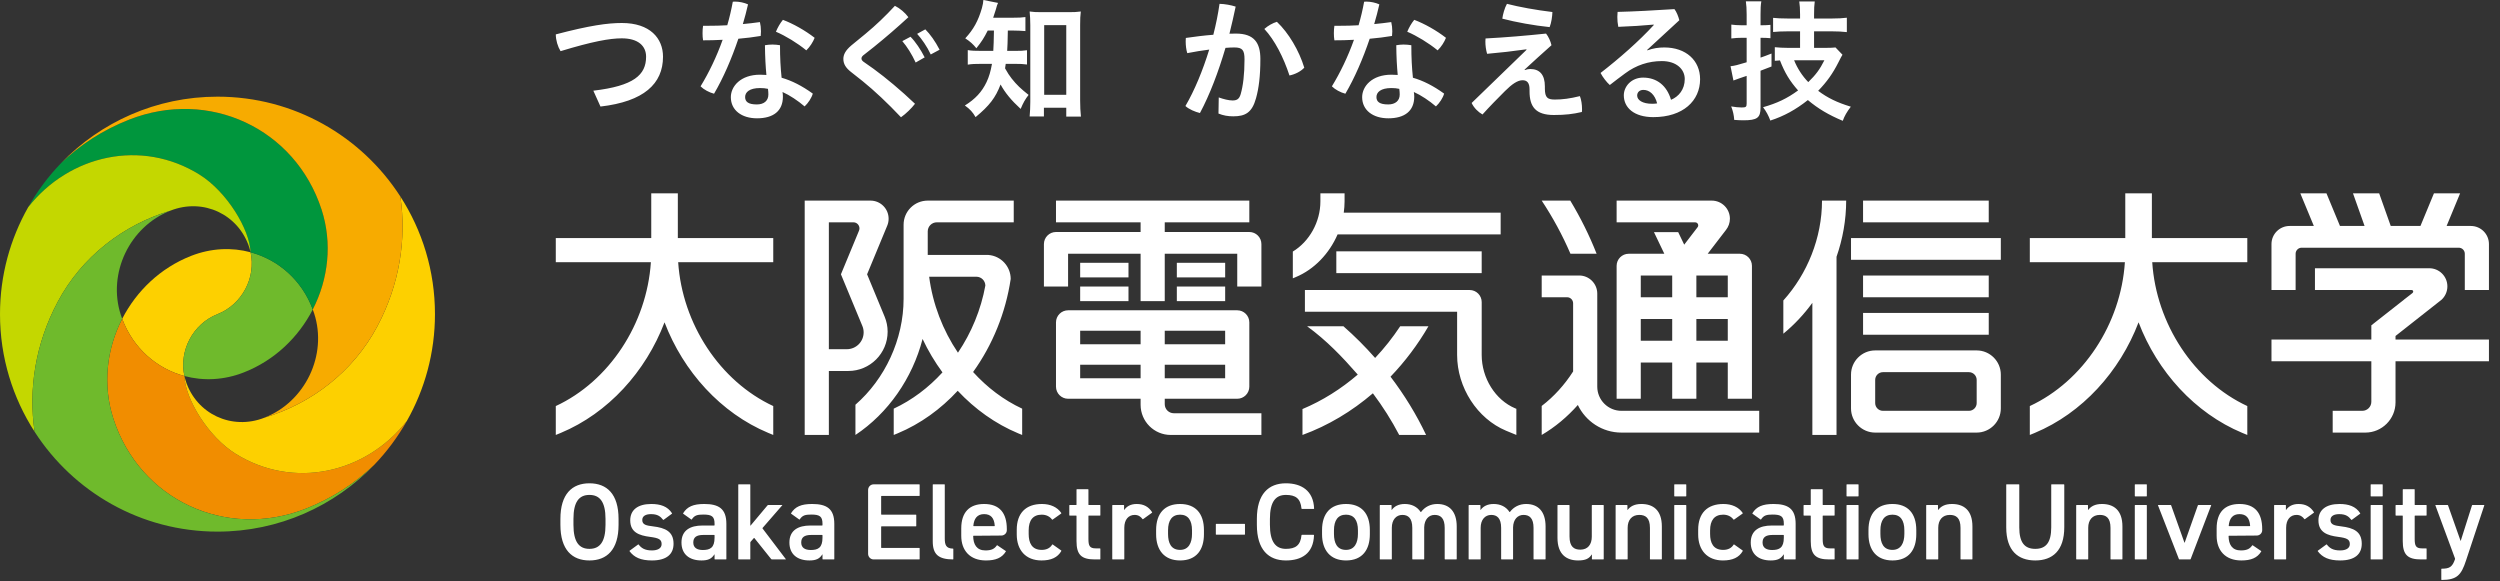
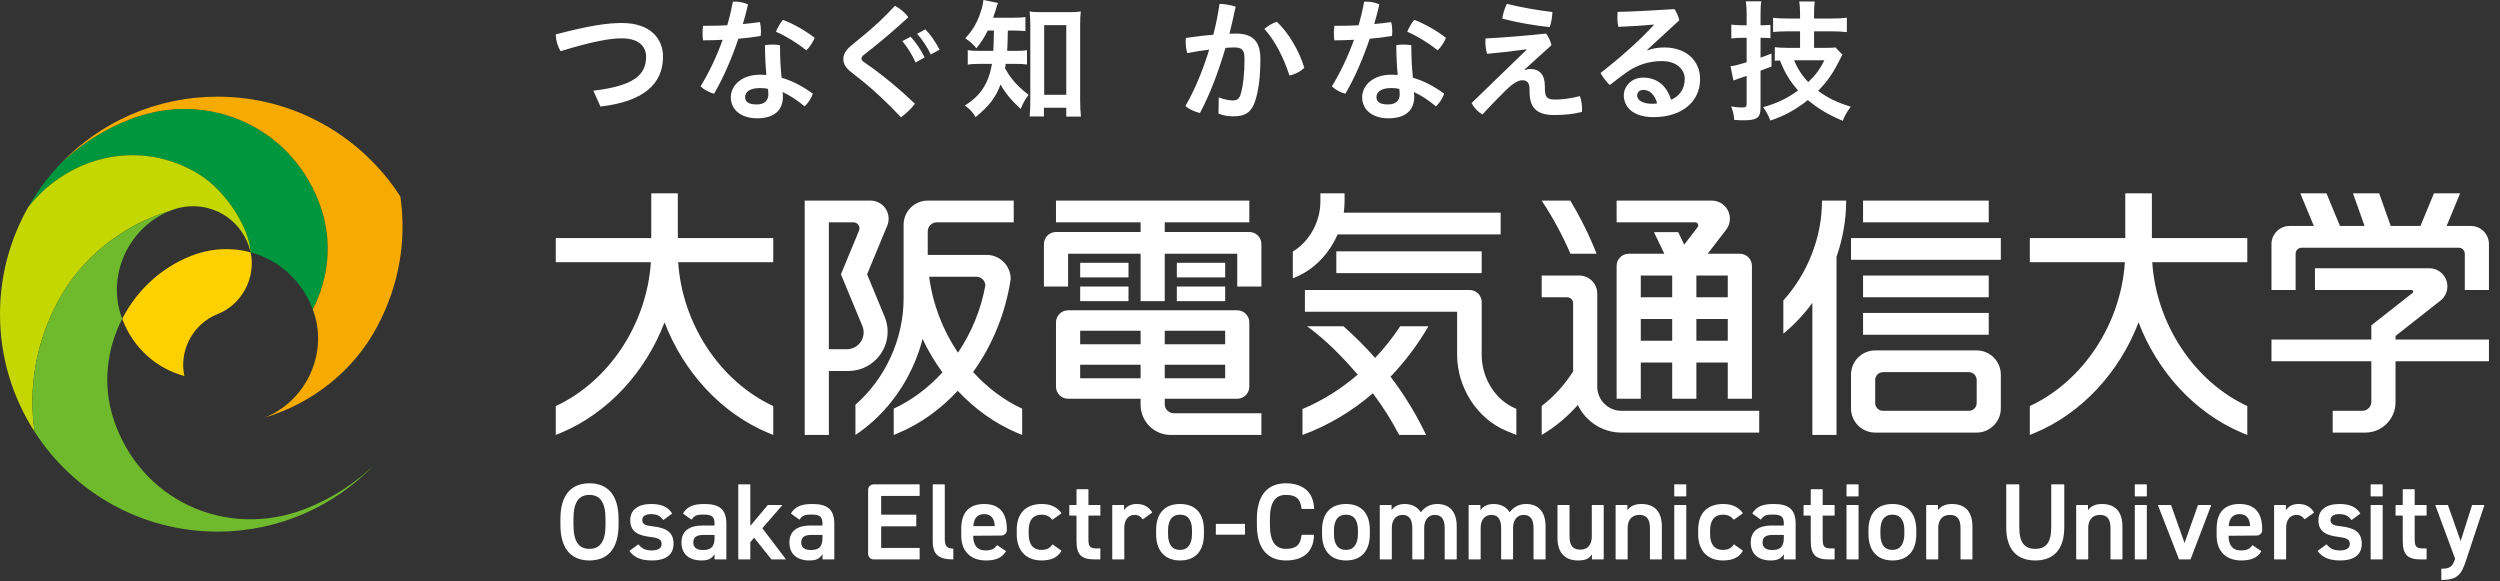
<svg xmlns="http://www.w3.org/2000/svg" width="215px" height="50px" viewBox="0 0 215 50" version="1.1">
  <rect x="0" y="0" width="215" height="50" fill="#333333" stroke="none" />
  <title>logo-white-header</title>
  <g id="Symbols" stroke="none" stroke-width="1" fill="none" fill-rule="evenodd">
    <g id="logo-white-header">
      <path d="M18.704,27.017 C20.819,26.184 22.028,23.868 21.55,21.696 C19.938,21.261 18.158,21.33 16.43,22.008 C13.795,23.043 11.739,25.023 10.509,27.416 C11.448,29.943 13.469,31.693 15.857,32.337 C15.38,30.166 16.587,27.849 18.704,27.017" id="Fill-1" fill="#FDD000" />
-       <path d="M21.55,21.696 C22.028,23.868 20.82,26.184 18.705,27.017 C16.588,27.849 15.38,30.166 15.857,32.337 C17.47,32.773 19.249,32.704 20.977,32.024 C23.612,30.99 25.668,29.009 26.898,26.616 C25.959,24.09 23.938,22.339 21.55,21.696" id="Fill-3" fill="#6FBA2C" />
      <path d="M17.167,15.023 C19.501,16.481 21.472,19.709 21.549,21.696 C23.938,22.34 25.959,24.089 26.898,26.615 C28.236,24.013 28.597,20.921 27.654,18.017 C25.389,11.047 17.982,7.588 11.109,10.288 C8.847,11.177 6.885,12.453 5.257,14.024 C4.158,15.159 3.207,16.437 2.423,17.821 C5.961,13.321 12.168,11.899 17.167,15.023" id="Fill-5" fill="#00963D" />
-       <path d="M20.24,39.01 C17.906,37.552 15.934,34.324 15.857,32.337 C13.469,31.693 11.447,29.942 10.509,27.416 C9.171,30.019 8.811,33.11 9.754,36.016 C12.018,42.985 19.426,46.445 26.299,43.746 C28.575,42.85 30.546,41.563 32.181,39.979 C33.267,38.848 34.21,37.579 34.988,36.206 C31.451,40.71 25.242,42.135 20.24,39.01" id="Fill-7" fill="#F18D00" />
-       <path d="M34.432,16.899 C34.972,20.565 34.371,24.452 32.449,28.067 C30.375,31.967 26.796,34.697 22.746,35.921 C19.93,37.027 16.896,35.608 15.97,32.754 C15.925,32.616 15.887,32.476 15.857,32.337 C15.934,34.324 17.906,37.552 20.239,39.01 C25.242,42.135 31.452,40.71 34.988,36.206 C36.525,33.491 37.407,30.357 37.407,27.016 C37.407,23.287 36.312,19.817 34.432,16.899" id="Fill-9" fill="#FDD000" />
      <path d="M32.448,28.068 C34.371,24.453 34.971,20.565 34.431,16.9 C31.103,11.736 25.305,8.313 18.704,8.313 C13.424,8.313 8.657,10.505 5.257,14.024 C6.884,12.453 8.847,11.177 11.108,10.288 C17.982,7.587 25.388,11.048 27.653,18.017 C28.597,20.921 28.235,24.013 26.898,26.615 C26.939,26.728 26.981,26.84 27.018,26.955 C28.177,30.523 26.264,34.536 22.745,35.921 C26.797,34.698 30.375,31.968 32.448,28.068" id="Fill-11" fill="#F7AB00" />
      <path d="M4.959,25.966 C7.032,22.066 10.61,19.336 14.662,18.113 C17.476,17.006 20.51,18.424 21.437,21.279 C21.482,21.416 21.52,21.556 21.55,21.695 C21.472,19.709 19.501,16.481 17.167,15.022 C12.168,11.9 5.961,13.322 2.423,17.82 C0.884,20.536 0,23.671 0,27.016 C0,30.744 1.096,34.214 2.975,37.13 C2.435,33.465 3.036,29.58 4.959,25.966" id="Fill-13" fill="#C4D700" />
      <path d="M18.704,45.719 C24,45.719 28.778,43.516 32.18,39.979 C30.547,41.564 28.575,42.849 26.299,43.745 C19.426,46.445 12.019,42.984 9.755,36.015 C8.81,33.111 9.171,30.019 10.509,27.416 C10.467,27.305 10.426,27.192 10.389,27.078 C9.229,23.508 11.142,19.496 14.662,18.113 C10.611,19.336 7.031,22.066 4.959,25.966 C3.037,29.581 2.435,33.466 2.975,37.13 C6.303,42.297 12.102,45.719 18.704,45.719" id="Fill-15" fill="#6FBA2C" />
      <path d="M185.062,16.625 L182.774,16.625 L182.774,20.472 L174.564,20.472 L174.564,22.55 L182.74,22.55 C182.396,27.856 179.151,32.789 174.564,34.921 L174.564,37.406 L174.997,37.228 C179.069,35.527 182.297,31.966 183.917,27.72 C185.536,31.966 188.765,35.527 192.835,37.228 L193.268,37.406 L193.268,34.921 C188.683,32.789 185.437,27.856 185.092,22.55 L193.268,22.55 L193.268,20.472 L185.062,20.472 L185.062,16.625 Z M58.294,16.625 L56.008,16.625 L56.008,20.472 L47.798,20.472 L47.798,22.55 L55.976,22.55 C55.627,27.856 52.384,32.789 47.798,34.921 L47.798,37.406 L48.232,37.228 C52.303,35.527 55.53,31.966 57.15,27.72 C58.772,31.966 61.997,35.527 66.068,37.228 L66.5,37.406 L66.5,34.921 C61.916,32.789 58.673,27.856 58.323,22.55 L66.5,22.55 L66.5,20.472 L58.294,20.472 L58.294,16.625 Z M127.425,30.526 L127.426,25.98 C127.426,25.406 126.961,24.941 126.389,24.941 L112.222,24.941 L112.222,26.81 L125.312,26.81 L125.312,30.526 C125.312,33.327 127.044,36.005 129.521,37.041 L130.407,37.406 L130.407,35.156 L130.321,35.123 C128.595,34.403 127.425,32.511 127.425,30.526 L127.425,30.526 Z M120.418,28.057 C119.775,29.029 119.053,29.942 118.261,30.783 C117.415,29.819 116.503,28.908 115.534,28.057 L112.408,28.057 C114.082,29.275 115.421,30.675 116.767,32.214 C115.334,33.446 113.735,34.456 112.013,35.178 L112.013,37.406 C114.221,36.6 116.266,35.37 118.068,33.824 C118.922,34.962 119.68,36.16 120.331,37.406 L122.644,37.406 C121.811,35.646 120.779,33.965 119.585,32.395 C120.832,31.096 121.932,29.635 122.847,28.057 L120.418,28.057 Z M115.032,20.16 L129.056,20.16 L129.056,18.289 L115.563,18.289 C115.605,17.97 115.633,17.648 115.633,17.325 L115.633,16.625 L113.554,16.625 L113.554,17.325 C113.554,19.088 112.605,20.774 111.183,21.633 L111.183,23.937 L111.425,23.835 C113.033,23.168 114.321,21.801 115.032,20.16 L115.032,20.16 Z M114.924,23.487 L127.425,23.487 L127.425,21.615 L114.924,21.615 L114.924,23.487 Z M206.015,28.894 L209.976,25.775 C210.282,25.49 210.475,25.081 210.475,24.628 C210.475,23.768 209.777,23.069 208.918,23.069 L199.086,23.069 L199.086,24.941 L207.395,24.941 C207.472,24.941 207.536,24.993 207.536,25.072 C207.536,25.135 207.516,25.165 207.453,25.216 L207.273,25.358 L206.739,25.771 L206.745,25.772 L203.935,27.978 L203.935,29.2 L195.347,29.2 L195.347,31.069 L203.935,31.069 L203.935,34.553 C203.935,34.982 203.587,35.331 203.155,35.331 L200.611,35.331 L200.611,37.203 L203.417,37.203 C204.852,37.203 206.015,36.037 206.015,34.602 L206.015,31.069 L214.049,31.069 L214.049,29.2 L206.015,29.2 L206.015,28.894 Z M212.492,19.433 L210.408,19.433 L211.57,16.625 L209.32,16.625 L208.159,19.433 L205.603,19.433 L204.607,16.625 L202.356,16.625 L203.353,19.433 L201.238,19.433 L200.075,16.625 L197.826,16.625 L198.99,19.433 L196.906,19.433 C196.046,19.433 195.347,20.131 195.347,20.992 L195.347,24.941 L197.423,24.941 L197.423,21.823 C197.423,21.534 197.657,21.303 197.942,21.303 L211.453,21.303 C211.738,21.303 211.973,21.534 211.973,21.823 L211.973,24.941 L214.049,24.941 L214.049,20.992 C214.049,20.131 213.353,19.433 212.492,19.433 L212.492,19.433 Z M141.107,29.303 L143.809,29.303 L143.809,27.433 L141.107,27.433 L141.107,29.303 Z M141.107,25.563 L143.809,25.563 L143.809,23.693 L141.107,23.693 L141.107,25.563 Z M146.113,23.693 L145.888,23.693 L145.888,25.563 L148.589,25.563 L148.589,23.693 L146.113,23.693 Z M145.888,29.303 L148.589,29.303 L148.589,27.433 L145.888,27.433 L145.888,29.303 Z M141.107,34.293 L139.029,34.293 L139.029,22.862 C139.029,22.289 139.495,21.823 140.069,21.823 L143.132,21.823 L142.24,19.962 L144.324,19.962 L144.842,21.041 L145.988,19.547 C146.028,19.502 146.048,19.442 146.048,19.381 C146.048,19.237 145.932,19.12 145.788,19.12 L139.029,19.12 L139.029,17.252 L147.21,17.252 C148.073,17.252 148.772,17.949 148.772,18.809 C148.772,19.173 148.644,19.51 148.433,19.777 L146.861,21.823 L149.628,21.823 C150.203,21.823 150.667,22.289 150.667,22.862 L150.667,34.293 L148.589,34.293 L148.589,31.175 L145.888,31.175 L145.888,34.293 L143.809,34.293 L143.809,31.175 L141.107,31.175 L141.107,34.293 Z M137.365,33.251 L137.365,25.252 C137.365,24.392 136.669,23.693 135.809,23.693 L132.586,23.693 L132.586,25.563 L134.77,25.563 C135.055,25.563 135.288,25.795 135.288,26.083 L135.288,31.946 C134.557,33.089 133.646,34.102 132.586,34.912 L132.586,37.406 C133.748,36.727 134.79,35.846 135.694,34.829 C136.364,36.228 137.788,37.203 139.445,37.203 L151.292,37.203 L151.292,35.331 L139.445,35.331 C138.297,35.331 137.365,34.4 137.365,33.251 L137.365,33.251 Z M137.309,21.823 C136.685,20.24 135.922,18.709 135.044,17.252 L132.586,17.252 C133.545,18.703 134.375,20.231 135.059,21.823 L137.309,21.823 Z M169.994,32.671 C169.994,32.306 169.694,32.006 169.329,32.006 L161.932,32.006 C161.566,32.006 161.266,32.306 161.266,32.671 L161.266,34.666 C161.266,35.032 161.566,35.331 161.932,35.331 L169.329,35.331 C169.694,35.331 169.994,35.032 169.994,34.666 L169.994,32.671 Z M172.071,32.214 L172.071,35.125 C172.071,36.268 171.135,37.203 169.992,37.203 L161.265,37.203 C160.123,37.203 159.187,36.268 159.187,35.125 L159.187,32.214 C159.187,31.071 160.123,30.136 161.265,30.136 L169.992,30.136 C171.135,30.136 172.071,31.071 172.071,32.214 L172.071,32.214 Z M153.367,25.841 L153.367,28.698 C154.303,27.932 155.139,27.038 155.863,26.045 L155.863,37.406 L157.941,37.406 L157.941,22.084 C158.478,20.543 158.771,18.907 158.771,17.252 L156.693,17.252 C156.693,20.453 155.429,23.555 153.367,25.841 L153.367,25.841 Z M160.224,28.786 L171.032,28.786 L171.032,26.913 L160.224,26.913 L160.224,28.786 Z M160.223,25.563 L171.031,25.563 L171.031,23.693 L160.223,23.693 L160.223,25.563 Z M159.187,22.342 L172.071,22.342 L172.071,20.472 L159.187,20.472 L159.187,22.342 Z M160.223,19.12 L171.031,19.12 L171.031,17.252 L160.223,17.252 L160.223,19.12 Z M74.273,28.584 C74.273,28.384 74.232,28.194 74.158,28.022 L72.32,23.59 L73.872,19.843 C73.9,19.781 73.914,19.71 73.914,19.642 C73.914,19.353 73.681,19.12 73.396,19.12 L71.282,19.12 L71.282,30.031 L72.828,30.031 C73.626,30.031 74.273,29.384 74.273,28.584 L74.273,28.584 Z M72.958,31.904 L71.282,31.904 L71.282,37.406 L69.204,37.406 L69.204,17.252 L74.863,17.252 C75.724,17.252 76.421,17.949 76.421,18.809 C76.421,19.024 76.379,19.226 76.301,19.41 L74.57,23.59 L76.083,27.245 C76.246,27.643 76.336,28.072 76.336,28.525 C76.336,30.389 74.824,31.904 72.958,31.904 L72.958,31.904 Z M84.741,24.555 C84.73,24.141 84.4,23.808 83.985,23.799 L79.907,23.799 C80.213,26.153 81.082,28.404 82.384,30.331 C83.542,28.613 84.362,26.636 84.741,24.555 L84.741,24.555 Z M87.906,35.144 L87.906,37.406 L87.571,37.269 C85.601,36.448 83.839,35.181 82.363,33.607 C80.907,35.181 79.165,36.449 77.196,37.269 L76.86,37.406 L76.86,35.144 C78.44,34.408 79.858,33.333 81.052,32.025 C80.395,31.128 79.817,30.164 79.342,29.15 C78.471,32.528 76.376,35.542 73.568,37.406 L73.568,34.805 C76.099,32.599 77.709,29.205 77.709,25.687 L77.709,19.328 C77.709,18.181 78.638,17.252 79.785,17.252 L87.181,17.252 L87.181,19.12 L80.564,19.12 C80.134,19.12 79.785,19.47 79.785,19.901 L79.785,21.927 L85.011,21.927 C86.077,22.012 86.918,22.902 86.92,23.991 C86.488,26.894 85.358,29.67 83.686,31.993 C84.884,33.314 86.312,34.403 87.906,35.144 L87.906,35.144 Z M101.208,25.566 L101.208,25.899 L105.364,25.899 L105.364,24.642 L101.208,24.642 L101.208,25.566 Z M105.364,22.601 L101.208,22.601 L101.208,23.642 L101.208,23.858 L105.364,23.858 L105.364,22.601 Z M92.894,25.899 L97.05,25.899 L97.05,25.566 L97.05,24.642 L92.894,24.642 L92.894,25.899 Z M97.05,23.642 L97.05,22.601 L92.894,22.601 L92.894,23.858 L97.05,23.858 L97.05,23.642 Z M92.894,29.608 L98.092,29.608 L98.092,28.446 L92.894,28.446 L92.894,29.608 Z M92.894,32.533 L98.092,32.533 L98.092,31.369 L92.894,31.369 L92.894,32.533 Z M100.168,32.531 L105.363,32.531 L105.363,31.368 L100.168,31.368 L100.168,32.531 Z M100.168,29.608 L105.363,29.608 L105.363,28.446 L100.168,28.446 L100.168,29.608 Z M100.948,35.539 L108.481,35.539 L108.481,37.406 L100.687,37.406 C99.253,37.406 98.092,36.246 98.092,34.811 L98.092,34.293 L91.855,34.293 C91.282,34.293 90.815,33.825 90.815,33.251 L90.815,27.726 C90.815,27.152 91.282,26.685 91.855,26.685 L106.403,26.685 C106.976,26.685 107.442,27.152 107.442,27.726 L107.442,33.251 C107.442,33.825 106.976,34.293 106.403,34.293 L100.168,34.293 L100.168,34.759 C100.168,35.189 100.516,35.539 100.948,35.539 L100.948,35.539 Z M108.481,20.992 L108.481,24.642 L106.403,24.642 L106.403,21.823 L100.168,21.823 L100.168,25.899 L98.092,25.899 L98.092,21.823 L91.855,21.823 L91.855,24.642 L89.777,24.642 L89.777,20.992 C89.777,20.418 90.242,19.952 90.815,19.952 L98.092,19.952 L98.092,19.12 L90.815,19.12 L90.815,17.252 L107.442,17.252 L107.442,19.12 L100.168,19.12 L100.168,19.952 L107.442,19.952 C108.016,19.952 108.481,20.418 108.481,20.992 L108.481,20.992 Z" id="Fill-17" fill="#FFFFFF" />
      <path d="M154.294,5.184 C154.566,5.866 154.999,6.537 155.511,7.061 C156.146,6.446 156.5,5.98 156.897,5.184 L154.294,5.184 Z M154.806,2.695 L153.759,2.695 C153.248,2.695 152.804,2.717 152.486,2.752 L152.486,1.535 C152.793,1.569 153.18,1.592 153.748,1.592 L154.806,1.592 L154.806,1.25 C154.806,0.716 154.783,0.478 154.737,0.126 L156.068,0.126 C156.022,0.478 156.01,0.728 156.01,1.25 L156.01,1.592 L157.556,1.592 C158.057,1.592 158.466,1.569 158.829,1.524 L158.829,2.762 C158.489,2.717 157.976,2.695 157.556,2.695 L156.01,2.695 L156.01,4.116 L157.056,4.116 C157.409,4.116 157.658,4.104 157.853,4.081 L158.454,4.707 C158.363,4.854 158.318,4.934 158.102,5.366 C157.612,6.332 157.113,7.037 156.362,7.81 C157.159,8.413 158,8.822 159.171,9.175 C158.818,9.64 158.625,9.982 158.478,10.391 C157.26,9.88 156.374,9.357 155.476,8.606 C154.43,9.436 153.406,9.994 152.248,10.368 C152.099,9.959 151.894,9.573 151.623,9.22 C152.826,8.879 153.691,8.47 154.635,7.777 C153.919,6.969 153.486,6.253 153.077,5.196 C152.895,5.208 152.838,5.208 152.634,5.23 L152.634,4.059 C152.952,4.093 153.351,4.116 153.748,4.116 L154.806,4.116 L154.806,2.695 Z M149.746,3.252 C149.474,3.252 149.27,3.263 148.894,3.308 L148.894,2.115 C149.154,2.149 149.406,2.172 149.746,2.172 L150.212,2.172 L150.212,1.25 C150.212,0.751 150.19,0.466 150.144,0.114 L151.474,0.114 C151.417,0.466 151.406,0.751 151.406,1.239 L151.406,2.172 L151.576,2.172 C151.827,2.172 152.019,2.16 152.258,2.138 L152.258,3.285 C152.009,3.263 151.816,3.252 151.566,3.252 L151.406,3.252 L151.406,4.956 C151.747,4.843 151.872,4.787 152.35,4.604 L152.35,5.719 C151.77,5.946 151.77,5.946 151.406,6.082 L151.406,9.255 C151.406,10.13 151.121,10.346 149.928,10.346 C149.667,10.346 149.496,10.334 149.144,10.311 C149.109,9.868 149.042,9.573 148.882,9.152 C149.201,9.208 149.529,9.243 149.781,9.243 C150.144,9.243 150.212,9.198 150.212,8.901 L150.212,6.526 C150.076,6.572 149.973,6.605 149.905,6.628 C149.7,6.696 149.7,6.696 149.542,6.753 C149.383,6.81 149.189,6.878 149.075,6.924 L148.826,5.695 C149.213,5.65 149.417,5.593 150.212,5.355 L150.212,3.252 L149.746,3.252 Z M141.331,7.731 C141.002,7.731 140.796,7.935 140.796,8.219 C140.796,8.606 141.252,8.925 142.081,8.925 C142.252,8.925 142.411,8.913 142.514,8.891 C142.32,8.128 141.854,7.731 141.331,7.731 L141.331,7.731 Z M141.673,4.331 C142.172,4.15 142.638,4.081 143.128,4.081 C144.991,4.081 146.208,5.196 146.208,6.81 C146.208,8.663 144.753,10.073 142.184,10.073 C140.535,10.073 139.648,9.265 139.648,8.197 C139.648,7.435 140.296,6.674 141.308,6.674 C142.502,6.674 143.355,7.378 143.707,8.583 C144.366,8.311 144.889,7.696 144.889,6.798 C144.889,5.946 144.162,5.253 142.923,5.253 C141.775,5.253 140.706,5.605 139.762,6.31 C139.364,6.605 138.886,6.959 138.443,7.311 C138.171,7.071 137.842,6.65 137.647,6.275 C139.262,5.025 140.957,3.536 142.229,2.149 L142.217,2.115 C141.229,2.206 140.331,2.263 139.172,2.308 C139.113,2.013 139.091,1.728 139.091,1.455 C139.091,1.307 139.104,1.16 139.113,1.024 C140.558,0.989 142.217,0.898 144.002,0.784 C144.185,1.024 144.332,1.388 144.423,1.74 L141.649,4.297 L141.673,4.331 Z M133.507,1.034 C133.496,1.41 133.417,1.968 133.269,2.331 C131.927,2.194 130.358,1.911 129.199,1.604 C129.244,1.25 129.391,0.694 129.597,0.33 C130.655,0.603 132.098,0.865 133.507,1.034 L133.507,1.034 Z M131.268,4.241 C130.052,4.411 129.074,4.525 127.891,4.628 C127.789,4.275 127.743,3.922 127.743,3.581 C127.743,3.491 127.743,3.399 127.755,3.308 C129.46,3.218 131.235,3.069 132.961,2.888 C133.167,3.149 133.348,3.536 133.428,3.889 C132.621,4.616 131.87,5.276 131.109,5.992 L131.142,6.025 C131.29,5.968 131.449,5.934 131.597,5.934 C132.438,5.934 132.859,6.458 132.859,7.425 L132.859,7.606 C132.859,8.413 133.098,8.561 133.723,8.561 C134.36,8.561 135.007,8.481 135.872,8.266 C135.996,8.595 136.055,8.994 136.055,9.379 C136.055,9.459 136.055,9.55 136.042,9.63 C135.281,9.811 134.61,9.89 133.633,9.89 C132.053,9.89 131.541,9.163 131.541,7.856 L131.541,7.686 C131.541,7.106 131.313,6.9 130.938,6.9 C130.518,6.9 130.028,7.231 129.427,7.833 C128.789,8.47 128.084,9.186 127.494,9.845 C127.13,9.64 126.755,9.277 126.561,8.856 L131.28,4.286 L131.268,4.241 Z M124.353,3.252 C124.217,3.604 123.956,4.024 123.637,4.331 C122.876,3.706 121.852,3.081 121.023,2.729 C121.182,2.353 121.375,2.013 121.625,1.706 C122.5,2.035 123.535,2.615 124.353,3.252 L124.353,3.252 Z M119.659,7.572 C118.737,7.572 118.374,7.935 118.374,8.345 C118.374,8.744 118.635,8.982 119.386,8.982 C119.999,8.982 120.375,8.663 120.375,8.128 C120.375,7.993 120.363,7.822 120.339,7.641 C120.135,7.594 119.909,7.572 119.659,7.572 L119.659,7.572 Z M124.194,8.05 C124.092,8.424 123.797,8.868 123.49,9.152 C122.922,8.663 122.205,8.185 121.591,7.912 C121.613,8.06 121.625,8.185 121.625,8.311 C121.625,9.55 120.795,10.175 119.397,10.175 C118.078,10.175 117.145,9.481 117.145,8.356 C117.145,7.425 117.986,6.424 119.659,6.424 C119.84,6.424 120.022,6.435 120.204,6.446 C120.135,5.719 120.089,4.923 120.08,3.889 C120.283,3.855 120.5,3.831 120.715,3.831 C120.943,3.831 121.159,3.855 121.375,3.889 C121.375,4.968 121.42,5.809 121.511,6.685 C122.387,6.935 123.262,7.378 124.194,8.05 L124.194,8.05 Z M117.315,0.148 C117.373,0.138 117.441,0.138 117.498,0.138 C117.884,0.138 118.294,0.228 118.624,0.376 C118.499,0.932 118.35,1.5 118.181,2.07 C118.68,2.023 119.169,1.968 119.647,1.899 C119.704,2.127 119.738,2.41 119.738,2.695 C119.738,2.831 119.726,2.967 119.714,3.092 C119.112,3.195 118.452,3.275 117.794,3.332 C117.214,5.048 116.498,6.708 115.702,8.06 C115.281,7.948 114.827,7.708 114.542,7.425 C115.258,6.253 115.918,4.889 116.441,3.423 C115.861,3.456 115.293,3.468 114.758,3.468 C114.725,3.275 114.713,3.069 114.713,2.855 C114.713,2.638 114.725,2.422 114.758,2.217 L115.236,2.217 C115.747,2.217 116.294,2.206 116.838,2.172 C117.032,1.512 117.192,0.829 117.315,0.148 L117.315,0.148 Z M109.813,1.876 C110.825,2.831 111.723,4.354 112.168,5.821 C111.871,6.139 111.394,6.389 110.894,6.492 C110.383,4.934 109.632,3.456 108.734,2.49 C109.052,2.206 109.462,1.978 109.813,1.876 L109.813,1.876 Z M104.812,8.379 C105.221,8.526 105.675,8.64 105.994,8.64 C106.38,8.64 106.574,8.516 106.699,8.095 C106.903,7.39 107.028,6.401 107.028,5.105 C107.028,4.309 106.847,4.081 106.153,4.081 C105.937,4.081 105.687,4.093 105.392,4.116 C104.789,6.162 104.05,8.128 103.196,9.721 C102.777,9.618 102.253,9.402 101.946,9.118 C102.731,7.777 103.436,6.071 103.993,4.264 C103.379,4.343 102.731,4.445 102.105,4.57 C102.015,4.275 101.969,3.922 101.969,3.558 C101.969,3.468 101.969,3.365 101.981,3.263 C102.766,3.149 103.584,3.047 104.346,2.99 C104.573,2.104 104.755,1.205 104.879,0.33 C105.335,0.342 105.846,0.433 106.267,0.568 C106.108,1.341 105.925,2.115 105.732,2.899 C105.937,2.888 106.119,2.888 106.29,2.888 C107.869,2.888 108.392,3.695 108.392,5.07 C108.392,6.56 108.256,7.594 108.018,8.447 C107.676,9.686 107.097,10.004 106.062,10.004 C105.608,10.004 105.21,9.937 104.789,9.766 L104.812,8.379 Z M89.8,8.152 L91.699,8.152 L91.699,2.161 L89.8,2.161 L89.8,8.152 Z M89.777,10.016 L88.549,10.016 C88.583,9.652 88.606,9.186 88.606,8.744 L88.606,2.16 C88.606,1.728 88.583,1.364 88.549,0.989 C88.868,1.034 89.095,1.046 89.56,1.046 L91.915,1.046 C92.357,1.046 92.63,1.034 92.949,0.989 C92.904,1.341 92.892,1.66 92.892,2.16 L92.892,8.628 C92.892,9.141 92.915,9.618 92.96,10.028 L91.699,10.028 L91.699,9.265 L89.777,9.265 L89.777,10.016 Z M84.945,2.626 C84.628,3.263 84.411,3.593 83.968,4.15 C83.684,3.798 83.433,3.57 83.012,3.297 C83.718,2.536 84.127,1.796 84.445,0.694 C84.524,0.399 84.559,0.205 84.57,-8.42736733e-15 L85.831,0.25 C85.764,0.387 85.729,0.489 85.639,0.829 C85.571,1.058 85.514,1.239 85.412,1.524 L87.093,1.524 C87.616,1.524 87.879,1.512 88.186,1.467 L88.186,2.672 C87.867,2.65 87.503,2.626 87.093,2.626 L86.674,2.626 C86.651,3.808 86.651,3.808 86.617,4.377 L87.276,4.377 C87.765,4.377 88.015,4.366 88.322,4.32 L88.322,5.548 C88.027,5.503 87.73,5.491 87.242,5.491 L86.492,5.491 C86.468,5.65 86.458,5.695 86.435,5.877 C86.696,6.332 86.776,6.458 87.003,6.753 C87.446,7.311 87.787,7.629 88.459,8.162 C88.174,8.526 87.992,8.844 87.777,9.367 C86.969,8.628 86.423,7.958 86.049,7.265 C85.617,8.401 85.094,9.084 83.899,10.073 C83.649,9.64 83.433,9.402 82.979,9.072 C83.865,8.526 84.445,7.901 84.843,7.061 C85.059,6.605 85.196,6.139 85.31,5.491 L84.457,5.491 C83.854,5.491 83.558,5.503 83.228,5.559 L83.228,4.309 C83.558,4.366 83.832,4.377 84.479,4.377 L85.423,4.377 C85.446,4.024 85.469,3.445 85.479,2.626 L84.945,2.626 Z M79.577,2.524 C79.987,2.933 80.43,3.547 80.805,4.275 L80.044,4.684 C79.736,4.014 79.258,3.332 78.873,2.911 L79.577,2.524 Z M78.304,3.161 C78.725,3.581 79.191,4.275 79.521,4.934 L78.747,5.378 C78.417,4.661 78.008,4.014 77.599,3.536 L78.304,3.161 Z M74.416,2.922 C75.337,2.16 76.144,1.388 76.962,0.501 C77.394,0.716 77.826,1.08 78.122,1.478 C77.144,2.377 76.201,3.195 75.143,4.048 L74.234,4.764 C74.131,4.854 74.086,4.946 74.086,5.025 C74.086,5.127 74.143,5.219 74.245,5.298 L75.132,5.923 C76.189,6.696 77.463,7.754 78.69,8.925 C78.395,9.312 77.917,9.778 77.485,10.084 C76.337,8.868 75.212,7.81 74.188,6.981 L73.166,6.173 C72.755,5.844 72.529,5.514 72.529,5.07 C72.529,4.707 72.698,4.343 73.223,3.9 L74.416,2.922 Z M70.059,3.252 C69.923,3.604 69.662,4.024 69.343,4.331 C68.582,3.706 67.558,3.081 66.729,2.729 C66.887,2.353 67.08,2.013 67.33,1.706 C68.207,2.035 69.241,2.615 70.059,3.252 L70.059,3.252 Z M65.365,7.572 C64.443,7.572 64.081,7.935 64.081,8.345 C64.081,8.744 64.341,8.982 65.091,8.982 C65.705,8.982 66.08,8.663 66.08,8.128 C66.08,7.993 66.07,7.822 66.046,7.641 C65.842,7.594 65.614,7.572 65.365,7.572 L65.365,7.572 Z M69.9,8.05 C69.797,8.424 69.502,8.868 69.196,9.152 C68.627,8.663 67.911,8.185 67.297,7.912 C67.32,8.06 67.33,8.185 67.33,8.311 C67.33,9.55 66.501,10.175 65.103,10.175 C63.784,10.175 62.852,9.481 62.852,8.356 C62.852,7.425 63.693,6.424 65.365,6.424 C65.545,6.424 65.728,6.435 65.911,6.446 C65.842,5.719 65.796,4.923 65.785,3.889 C65.989,3.855 66.206,3.831 66.422,3.831 C66.65,3.831 66.865,3.855 67.08,3.889 C67.08,4.968 67.126,5.809 67.218,6.685 C68.093,6.935 68.968,7.378 69.9,8.05 L69.9,8.05 Z M63.021,0.148 C63.08,0.138 63.147,0.138 63.204,0.138 C63.591,0.138 64,0.228 64.33,0.376 C64.205,0.932 64.057,1.5 63.886,2.07 C64.387,2.023 64.875,1.968 65.352,1.899 C65.41,2.127 65.443,2.41 65.443,2.695 C65.443,2.831 65.433,2.967 65.421,3.092 C64.818,3.195 64.159,3.275 63.499,3.332 C62.921,5.048 62.203,6.708 61.408,8.06 C60.987,7.948 60.532,7.708 60.248,7.425 C60.965,6.253 61.624,4.889 62.147,3.423 C61.567,3.456 60.999,3.468 60.464,3.468 C60.43,3.275 60.419,3.069 60.419,2.855 C60.419,2.638 60.43,2.422 60.464,2.217 L60.942,2.217 C61.453,2.217 61.999,2.206 62.545,2.172 C62.738,1.512 62.897,0.829 63.021,0.148 L63.021,0.148 Z M51.027,7.799 C54.507,7.39 55.564,6.446 55.564,4.877 C55.564,3.957 54.892,3.297 53.471,3.297 C52.425,3.297 50.937,3.57 48.208,4.4 C47.969,4.014 47.799,3.456 47.799,2.957 C50.743,2.184 52.256,1.978 53.483,1.978 C55.905,1.978 57.019,3.297 57.019,4.877 C57.019,7.208 55.37,8.732 51.641,9.163 L51.027,7.799 Z" id="Fill-19" fill="#FFFFFF" />
      <path d="M66.329,48.086 C66.341,48.099 66.365,48.111 66.383,48.111 L67.563,48.111 C67.579,48.111 67.587,48.101 67.579,48.088 L67.59,48.098 L65.582,45.452 C65.57,45.438 65.571,45.414 65.584,45.399 L67.278,43.45 C67.283,43.441 67.278,43.432 67.263,43.432 L66.064,43.432 C66.047,43.432 66.028,43.441 66.014,43.452 L64.548,45.202 C64.536,45.216 64.527,45.213 64.527,45.194 L64.527,41.684 C64.524,41.667 64.51,41.653 64.492,41.653 L63.525,41.653 C63.507,41.653 63.491,41.669 63.491,41.688 L63.491,48.077 C63.491,48.096 63.507,48.111 63.525,48.111 L64.492,48.111 C64.51,48.111 64.524,48.097 64.527,48.079 L64.527,46.655 C64.527,46.637 64.536,46.61 64.548,46.597 L64.833,46.272 C64.846,46.257 64.865,46.257 64.876,46.273 L66.328,48.088 L66.329,48.086 Z M61.452,46.039 C61.452,46.02 61.436,46.005 61.418,46.005 L60.484,46.005 C59.874,46.005 59.623,46.222 59.623,46.657 C59.623,47.113 59.952,47.3 60.445,47.3 C61.074,47.3 61.452,47.102 61.452,46.242 L61.452,46.039 Z M61.452,48.077 L61.452,47.69 C61.452,47.671 61.444,47.669 61.433,47.685 L61.432,47.684 C61.203,48.048 60.904,48.199 60.329,48.199 C59.265,48.199 58.607,47.646 58.607,46.657 C58.607,45.599 59.372,45.195 60.406,45.195 L61.418,45.195 C61.436,45.195 61.452,45.178 61.452,45.16 L61.452,45.043 C61.452,44.42 61.22,44.252 60.494,44.252 C59.985,44.252 59.724,44.31 59.496,44.669 L59.496,44.668 C59.486,44.684 59.466,44.688 59.45,44.676 L58.76,44.183 C58.746,44.172 58.741,44.152 58.75,44.137 C59.099,43.573 59.62,43.343 60.562,43.343 C61.8,43.343 62.468,43.738 62.468,45.052 L62.468,48.077 C62.468,48.096 62.452,48.111 62.433,48.111 L61.485,48.111 C61.467,48.111 61.452,48.096 61.452,48.077 L61.452,48.077 Z M70.734,46.039 C70.734,46.02 70.719,46.005 70.7,46.005 L69.766,46.005 C69.157,46.005 68.905,46.222 68.905,46.657 C68.905,47.113 69.234,47.3 69.729,47.3 C70.357,47.3 70.734,47.102 70.734,46.242 L70.734,46.039 Z M70.734,48.077 L70.734,47.69 C70.734,47.671 70.726,47.669 70.716,47.685 L70.715,47.684 C70.485,48.048 70.188,48.199 69.612,48.199 C68.548,48.199 67.889,47.646 67.889,46.657 C67.889,45.599 68.654,45.195 69.689,45.195 L70.7,45.195 C70.719,45.195 70.734,45.178 70.734,45.16 L70.734,45.043 C70.734,44.42 70.502,44.252 69.776,44.252 C69.268,44.252 69.006,44.31 68.778,44.669 L68.778,44.668 C68.769,44.684 68.748,44.688 68.732,44.676 L68.043,44.183 C68.029,44.172 68.024,44.152 68.032,44.137 C68.381,43.573 68.902,43.343 69.844,43.343 C71.083,43.343 71.75,43.738 71.75,45.052 L71.75,48.077 C71.75,48.096 71.735,48.111 71.716,48.111 L70.769,48.111 C70.75,48.111 70.734,48.096 70.734,48.077 L70.734,48.077 Z M56.154,45.267 C55.593,45.198 55.235,45.135 55.235,44.72 C55.235,44.365 55.554,44.215 55.989,44.215 C56.554,44.215 56.798,44.413 57.025,44.701 C57.037,44.716 57.057,44.718 57.072,44.706 L57.781,44.183 C57.796,44.174 57.799,44.155 57.793,44.139 C57.414,43.545 56.791,43.343 56.01,43.343 C54.828,43.343 54.2,43.87 54.2,44.75 C54.2,45.788 54.974,46.051 55.893,46.17 C56.648,46.268 56.899,46.387 56.899,46.792 C56.899,47.139 56.589,47.337 56.058,47.337 C55.437,47.337 55.146,47.121 54.925,46.832 C54.915,46.817 54.893,46.815 54.878,46.826 L54.514,47.092 L54.15,47.359 C54.136,47.37 54.133,47.39 54.141,47.404 C54.538,47.931 55.096,48.199 56.068,48.199 C57.315,48.199 57.925,47.672 57.925,46.763 C57.925,45.714 57.228,45.395 56.154,45.267 L56.154,45.267 Z M52.074,44.628 C52.074,43.156 51.581,42.563 50.691,42.563 C49.801,42.563 49.317,43.156 49.317,44.628 L49.317,45.135 C49.317,46.607 49.801,47.202 50.691,47.202 C51.581,47.202 52.074,46.607 52.074,45.135 L52.074,44.628 Z M53.196,44.628 L53.196,45.135 C53.196,47.28 52.19,48.199 50.691,48.199 C49.2,48.199 48.195,47.28 48.195,45.135 L48.195,44.628 C48.195,42.483 49.2,41.564 50.691,41.564 C52.19,41.564 53.196,42.483 53.196,44.628 L53.196,44.628 Z M190.148,43.432 L189.051,43.432 C189.039,43.435 189.028,43.442 189.02,43.451 L187.882,46.669 C187.877,46.677 187.868,46.677 187.862,46.669 L186.715,43.45 C186.707,43.441 186.696,43.435 186.686,43.432 L185.598,43.432 C185.589,43.435 185.584,43.441 185.583,43.449 L187.388,48.084 C187.395,48.097 187.41,48.107 187.426,48.111 L188.357,48.111 C188.372,48.107 188.387,48.097 188.395,48.084 L190.164,43.45 C190.162,43.442 190.156,43.435 190.148,43.432 L190.148,43.432 Z M213.635,43.432 L212.625,43.432 C212.613,43.435 212.602,43.443 212.594,43.452 L211.626,46.505 C211.621,46.518 211.612,46.518 211.606,46.505 L210.528,43.452 C210.519,43.442 210.509,43.435 210.496,43.432 L209.457,43.432 C209.448,43.435 209.442,43.442 209.44,43.451 L211.131,48.028 C211.136,48.046 211.136,48.074 211.131,48.091 C210.895,48.792 210.626,48.905 209.981,48.908 C209.967,48.912 209.956,48.923 209.952,48.938 L209.952,49.848 C209.956,49.863 209.967,49.874 209.981,49.877 C211.31,49.87 211.669,49.453 212.08,48.197 L213.653,43.451 C213.651,43.442 213.645,43.435 213.635,43.432 L213.635,43.432 Z M208.688,48.082 L208.688,47.191 C208.685,47.177 208.674,47.165 208.66,47.161 L208.291,47.161 C207.75,47.161 207.663,46.915 207.663,46.34 L207.663,44.375 C207.663,44.356 207.678,44.341 207.697,44.341 L208.66,44.341 C208.674,44.338 208.685,44.327 208.688,44.312 L208.688,43.461 C208.685,43.445 208.674,43.435 208.66,43.432 L207.697,43.432 C207.678,43.432 207.663,43.417 207.663,43.398 L207.663,42.1 C207.66,42.086 207.648,42.075 207.634,42.071 L206.666,42.071 C206.652,42.075 206.64,42.086 206.637,42.1 L206.637,43.398 C206.637,43.417 206.622,43.432 206.603,43.432 L206.047,43.432 C206.033,43.435 206.022,43.445 206.018,43.461 L206.018,44.312 C206.022,44.327 206.033,44.338 206.047,44.341 L206.603,44.341 C206.622,44.341 206.637,44.356 206.637,44.375 L206.637,46.539 C206.637,47.706 207.053,48.111 208.214,48.111 L208.66,48.111 C208.674,48.108 208.685,48.097 208.688,48.082 L208.688,48.082 Z M179.588,43.851 C179.579,43.86 179.571,43.858 179.568,43.847 L179.568,43.461 C179.565,43.447 179.553,43.436 179.539,43.432 L178.58,43.432 C178.566,43.436 178.554,43.447 178.552,43.461 L178.552,48.082 C178.554,48.096 178.566,48.107 178.58,48.111 L179.558,48.111 C179.573,48.107 179.584,48.096 179.587,48.082 L179.587,45.389 C179.587,44.726 179.944,44.282 180.584,44.282 C181.116,44.282 181.503,44.528 181.503,45.399 L181.503,48.082 C181.505,48.096 181.517,48.107 181.531,48.111 L182.499,48.111 C182.513,48.107 182.525,48.096 182.529,48.082 L182.529,45.28 C182.529,43.857 181.764,43.343 180.767,43.343 C180.147,43.343 179.802,43.566 179.588,43.851 L179.588,43.851 Z M183.593,48.077 C183.593,48.096 183.608,48.111 183.627,48.111 L184.594,48.111 C184.614,48.111 184.628,48.096 184.628,48.077 L184.628,43.466 C184.628,43.447 184.614,43.432 184.594,43.432 L183.627,43.432 C183.608,43.432 183.593,43.447 183.593,43.466 L183.593,48.077 Z M183.593,42.654 C183.593,42.673 183.608,42.689 183.627,42.689 L184.594,42.689 C184.614,42.689 184.628,42.673 184.628,42.654 L184.628,41.688 C184.628,41.669 184.614,41.653 184.594,41.653 L183.627,41.653 C183.608,41.653 183.593,41.669 183.593,41.688 L183.593,42.654 Z M203.876,48.077 C203.876,48.096 203.892,48.111 203.91,48.111 L204.877,48.111 C204.896,48.111 204.912,48.096 204.912,48.077 L204.912,43.466 C204.912,43.447 204.896,43.432 204.877,43.432 L203.91,43.432 C203.892,43.432 203.876,43.447 203.876,43.466 L203.876,48.077 Z M203.876,42.654 C203.876,42.673 203.892,42.689 203.91,42.689 L204.877,42.689 C204.896,42.689 204.912,42.673 204.912,42.654 L204.912,41.688 C204.912,41.669 204.896,41.653 204.877,41.653 L203.91,41.653 C203.892,41.653 203.876,41.669 203.876,41.688 L203.876,42.654 Z M198.176,44.642 C198.187,44.653 198.205,44.656 198.22,44.649 L198.993,44.092 C199.003,44.081 199.006,44.067 199.002,44.053 C198.703,43.583 198.282,43.343 197.673,43.343 C197.121,43.343 196.796,43.575 196.609,43.849 C196.599,43.863 196.588,43.86 196.588,43.843 L196.588,43.461 C196.587,43.447 196.574,43.436 196.56,43.432 L195.601,43.432 C195.587,43.436 195.575,43.447 195.573,43.461 L195.573,48.078 C195.574,48.093 195.587,48.107 195.601,48.111 L196.579,48.111 C196.593,48.107 196.606,48.096 196.608,48.082 L196.608,45.389 C196.608,44.676 196.976,44.282 197.499,44.282 C197.814,44.282 198.022,44.429 198.176,44.642 L198.176,44.642 Z M201.341,45.267 C200.78,45.198 200.421,45.135 200.421,44.72 C200.421,44.365 200.74,44.215 201.176,44.215 C201.739,44.215 201.985,44.413 202.21,44.701 C202.222,44.716 202.243,44.718 202.257,44.706 L202.968,44.183 C202.981,44.174 202.986,44.155 202.978,44.139 C202.599,43.545 201.977,43.343 201.196,43.343 C200.015,43.343 199.386,43.87 199.386,44.75 C199.386,45.788 200.159,46.051 201.078,46.17 C201.834,46.268 202.085,46.387 202.085,46.792 C202.085,47.139 201.776,47.337 201.243,47.337 C200.623,47.337 200.331,47.121 200.112,46.832 C200.1,46.817 200.08,46.815 200.064,46.826 L199.7,47.092 L199.336,47.359 C199.322,47.37 199.32,47.39 199.328,47.404 C199.724,47.931 200.281,48.199 201.253,48.199 C202.5,48.199 203.111,47.672 203.111,46.763 C203.111,45.714 202.414,45.395 201.341,45.267 L201.341,45.267 Z M192.595,44.214 C193.176,44.214 193.466,44.551 193.511,45.215 C193.513,45.232 193.498,45.246 193.481,45.246 L191.7,45.246 C191.681,45.246 191.667,45.232 191.67,45.215 C191.725,44.596 192.005,44.214 192.595,44.214 L192.595,44.214 Z M194.454,47.384 L193.736,46.897 C193.721,46.887 193.701,46.891 193.691,46.903 C193.5,47.178 193.265,47.337 192.711,47.337 C191.957,47.337 191.665,46.823 191.658,46.106 C191.66,46.09 191.672,46.078 191.688,46.076 L194.074,46.057 C194.336,46.057 194.549,45.853 194.549,45.597 L194.549,45.5 C194.549,44.112 193.921,43.343 192.595,43.343 C191.327,43.343 190.631,44.064 190.631,45.443 L190.631,46.081 C190.631,47.327 191.367,48.199 192.75,48.199 C193.591,48.199 194.128,47.98 194.467,47.425 C194.472,47.41 194.467,47.393 194.454,47.384 L194.454,47.384 Z M177.5,41.653 L176.435,41.653 C176.421,41.657 176.409,41.667 176.406,41.682 L176.406,45.353 C176.406,46.657 175.952,47.202 175.033,47.202 C174.114,47.202 173.658,46.657 173.658,45.353 L173.658,41.682 C173.656,41.667 173.644,41.657 173.63,41.653 L172.565,41.653 C172.55,41.657 172.539,41.667 172.536,41.682 L172.536,45.353 C172.536,47.359 173.551,48.199 175.033,48.199 C176.512,48.199 177.528,47.359 177.528,45.343 L177.528,41.682 C177.525,41.667 177.514,41.657 177.5,41.653 L177.5,41.653 Z M81.986,48.077 L81.986,47.216 C81.986,47.199 81.973,47.184 81.957,47.181 C81.346,47.171 81.251,46.837 81.251,46.312 L81.251,41.682 C81.247,41.666 81.233,41.653 81.218,41.653 L80.25,41.653 C80.232,41.653 80.217,41.667 80.216,41.685 L80.216,46.559 C80.216,47.688 80.722,48.104 81.958,48.111 C81.973,48.108 81.986,48.093 81.986,48.077 L81.986,48.077 Z M91.266,47.343 L90.532,46.823 C90.516,46.817 90.496,46.821 90.488,46.835 C90.3,47.149 89.981,47.291 89.588,47.291 C88.736,47.291 88.466,46.687 88.466,45.916 L88.466,45.608 C88.466,44.756 88.832,44.261 89.588,44.261 C89.989,44.261 90.29,44.429 90.475,44.68 C90.487,44.693 90.506,44.695 90.522,44.69 L91.265,44.162 C91.275,44.151 91.278,44.134 91.273,44.12 C90.931,43.611 90.33,43.343 89.607,43.343 C88.223,43.343 87.44,44.133 87.44,45.558 L87.44,45.966 C87.44,47.309 88.214,48.199 89.568,48.199 C90.389,48.199 90.955,47.949 91.277,47.382 C91.281,47.368 91.277,47.352 91.266,47.343 L91.266,47.343 Z M94.631,48.082 L94.631,47.191 C94.627,47.177 94.617,47.165 94.602,47.161 L94.235,47.161 C93.693,47.161 93.605,46.915 93.605,46.34 L93.605,44.375 C93.605,44.356 93.62,44.341 93.639,44.341 L94.602,44.341 C94.617,44.338 94.627,44.327 94.631,44.312 L94.631,43.461 C94.627,43.445 94.617,43.435 94.602,43.432 L93.639,43.432 C93.62,43.432 93.605,43.417 93.605,43.398 L93.605,42.1 C93.602,42.086 93.591,42.075 93.576,42.071 L92.609,42.071 C92.594,42.075 92.582,42.086 92.58,42.1 L92.58,43.398 C92.58,43.417 92.565,43.432 92.546,43.432 L91.989,43.432 C91.975,43.435 91.965,43.445 91.96,43.461 L91.96,44.312 C91.965,44.327 91.975,44.338 91.989,44.341 L92.546,44.341 C92.565,44.341 92.58,44.356 92.58,44.375 L92.58,46.539 C92.58,47.706 92.995,48.111 94.156,48.111 L94.602,48.111 C94.617,48.108 94.627,48.097 94.631,48.082 L94.631,48.082 Z M98.258,44.642 C98.268,44.653 98.286,44.656 98.302,44.649 L99.075,44.092 C99.084,44.081 99.088,44.067 99.083,44.053 C98.784,43.583 98.363,43.343 97.754,43.343 C97.201,43.343 96.878,43.575 96.69,43.849 C96.679,43.863 96.671,43.86 96.671,43.843 L96.671,43.461 C96.667,43.447 96.655,43.436 96.641,43.432 L95.683,43.432 C95.669,43.436 95.657,43.447 95.654,43.461 L95.654,48.078 C95.655,48.093 95.667,48.107 95.684,48.111 L96.66,48.111 C96.675,48.107 96.686,48.096 96.69,48.082 L96.69,45.389 C96.69,44.676 97.057,44.282 97.579,44.282 C97.896,44.282 98.103,44.429 98.258,44.642 L98.258,44.642 Z M79.09,48.077 L79.09,47.156 C79.09,47.138 79.075,47.122 79.056,47.122 L75.813,47.122 C75.794,47.122 75.779,47.107 75.779,47.088 L75.779,45.302 C75.779,45.283 75.794,45.267 75.813,45.267 L78.766,45.267 C78.784,45.267 78.799,45.252 78.799,45.234 L78.799,44.293 C78.799,44.274 78.784,44.259 78.766,44.259 L75.813,44.259 C75.794,44.259 75.779,44.244 75.779,44.226 L75.779,42.686 C75.779,42.667 75.794,42.652 75.813,42.652 L79.056,42.652 C79.075,42.652 79.09,42.636 79.09,42.619 L79.09,41.688 C79.09,41.669 79.075,41.653 79.056,41.653 L75.132,41.653 C74.87,41.653 74.657,41.87 74.657,42.138 L74.657,47.625 C74.657,47.894 74.87,48.111 75.132,48.111 L79.056,48.111 C79.075,48.111 79.09,48.096 79.09,48.077 L79.09,48.077 Z M102.513,45.608 C102.513,44.746 102.174,44.261 101.487,44.261 C100.791,44.261 100.452,44.756 100.452,45.608 L100.452,45.916 C100.452,46.687 100.703,47.291 101.487,47.291 C102.223,47.291 102.513,46.687 102.513,45.916 L102.513,45.608 Z M103.539,45.587 L103.539,45.946 C103.539,47.261 102.911,48.199 101.487,48.199 C100.133,48.199 99.426,47.309 99.426,45.946 L99.426,45.587 C99.426,44.133 100.181,43.343 101.487,43.343 C102.793,43.343 103.539,44.133 103.539,45.587 L103.539,45.587 Z M84.632,44.214 C85.214,44.214 85.503,44.551 85.549,45.215 C85.55,45.232 85.536,45.246 85.517,45.246 L83.738,45.246 C83.719,45.246 83.705,45.232 83.707,45.215 C83.763,44.596 84.043,44.214 84.632,44.214 L84.632,44.214 Z M86.491,47.384 L85.772,46.897 C85.759,46.887 85.739,46.891 85.728,46.903 C85.537,47.178 85.302,47.337 84.749,47.337 C83.994,47.337 83.703,46.823 83.694,46.106 C83.697,46.09 83.71,46.078 83.725,46.076 L86.111,46.057 C86.373,46.057 86.587,45.853 86.587,45.597 L86.587,45.5 C86.587,44.112 85.958,43.343 84.632,43.343 C83.366,43.343 82.668,44.064 82.668,45.443 L82.668,46.081 C82.668,47.327 83.404,48.199 84.788,48.199 C85.627,48.199 86.166,47.98 86.505,47.425 C86.51,47.41 86.505,47.393 86.491,47.384 L86.491,47.384 Z M149.87,47.343 L149.136,46.823 C149.12,46.817 149.1,46.821 149.092,46.835 C148.904,47.149 148.585,47.291 148.191,47.291 C147.339,47.291 147.068,46.687 147.068,45.916 L147.068,45.608 C147.068,44.756 147.436,44.261 148.191,44.261 C148.592,44.261 148.894,44.429 149.079,44.68 C149.09,44.693 149.109,44.695 149.125,44.69 L149.87,44.162 C149.879,44.151 149.882,44.134 149.877,44.12 C149.535,43.611 148.934,43.343 148.21,43.343 C146.827,43.343 146.043,44.133 146.043,45.558 L146.043,45.966 C146.043,47.309 146.817,48.199 148.172,48.199 C148.993,48.199 149.559,47.949 149.88,47.382 C149.885,47.368 149.88,47.352 149.87,47.343 L149.87,47.343 Z M157.777,48.082 L157.777,47.191 C157.773,47.177 157.762,47.165 157.749,47.161 L157.38,47.161 C156.839,47.161 156.751,46.915 156.751,46.34 L156.751,44.375 C156.751,44.356 156.767,44.341 156.786,44.341 L157.749,44.341 C157.762,44.338 157.773,44.327 157.777,44.312 L157.777,43.461 C157.773,43.445 157.762,43.435 157.749,43.432 L156.786,43.432 C156.767,43.432 156.751,43.417 156.751,43.398 L156.751,42.1 C156.749,42.086 156.737,42.075 156.723,42.071 L155.755,42.071 C155.741,42.075 155.729,42.086 155.725,42.1 L155.725,43.398 C155.725,43.417 155.71,43.432 155.692,43.432 L155.135,43.432 C155.121,43.435 155.11,43.445 155.106,43.461 L155.106,44.312 C155.11,44.327 155.121,44.338 155.135,44.341 L155.692,44.341 C155.71,44.341 155.725,44.356 155.725,44.375 L155.725,46.539 C155.725,47.706 156.143,48.111 157.303,48.111 L157.749,48.111 C157.762,48.108 157.773,48.097 157.777,48.082 L157.777,48.082 Z M166.689,43.851 C166.681,43.86 166.672,43.858 166.669,43.847 L166.669,43.461 C166.665,43.447 166.655,43.436 166.64,43.432 L165.682,43.432 C165.668,43.436 165.656,43.447 165.652,43.461 L165.652,48.082 C165.656,48.096 165.668,48.107 165.682,48.111 L166.659,48.111 C166.674,48.107 166.685,48.096 166.689,48.082 L166.689,45.389 C166.689,44.726 167.047,44.282 167.685,44.282 C168.217,44.282 168.604,44.528 168.604,45.399 L168.604,48.082 C168.607,48.096 168.619,48.107 168.633,48.111 L169.601,48.111 C169.615,48.107 169.627,48.096 169.629,48.082 L169.629,45.28 C169.629,43.857 168.865,43.343 167.869,43.343 C167.249,43.343 166.904,43.566 166.689,43.851 L166.689,43.851 Z M153.409,46.039 C153.409,46.02 153.393,46.005 153.374,46.005 L152.441,46.005 C151.831,46.005 151.58,46.222 151.58,46.657 C151.58,47.113 151.908,47.3 152.403,47.3 C153.03,47.3 153.409,47.102 153.409,46.242 L153.409,46.039 Z M153.409,48.077 L153.409,47.69 C153.409,47.671 153.401,47.669 153.391,47.685 L153.39,47.684 C153.16,48.048 152.861,48.199 152.286,48.199 C151.222,48.199 150.564,47.646 150.564,46.657 C150.564,45.599 151.329,45.195 152.364,45.195 L153.374,45.195 C153.393,45.195 153.409,45.178 153.409,45.16 L153.409,45.043 C153.409,44.42 153.175,44.252 152.452,44.252 C151.942,44.252 151.681,44.31 151.453,44.669 L151.453,44.668 C151.444,44.684 151.422,44.688 151.407,44.676 L150.718,44.183 C150.702,44.172 150.699,44.152 150.707,44.137 C151.055,43.573 151.576,43.343 152.518,43.343 C153.756,43.343 154.425,43.738 154.425,45.052 L154.425,48.077 C154.425,48.096 154.409,48.111 154.39,48.111 L153.442,48.111 C153.423,48.111 153.409,48.096 153.409,48.077 L153.409,48.077 Z M158.801,48.077 C158.801,48.096 158.816,48.111 158.835,48.111 L159.802,48.111 C159.821,48.111 159.836,48.096 159.836,48.077 L159.836,43.466 C159.836,43.447 159.821,43.432 159.802,43.432 L158.835,43.432 C158.816,43.432 158.801,43.447 158.801,43.466 L158.801,48.077 Z M158.801,42.654 C158.801,42.673 158.816,42.689 158.835,42.689 L159.802,42.689 C159.821,42.689 159.836,42.673 159.836,42.654 L159.836,41.688 C159.836,41.669 159.821,41.653 159.802,41.653 L158.835,41.653 C158.816,41.653 158.801,41.669 158.801,41.688 L158.801,42.654 Z M163.775,45.608 C163.775,44.746 163.436,44.261 162.749,44.261 C162.053,44.261 161.714,44.756 161.714,45.608 L161.714,45.916 C161.714,46.687 161.965,47.291 162.749,47.291 C163.484,47.291 163.775,46.687 163.775,45.916 L163.775,45.608 Z M164.801,45.587 L164.801,45.946 C164.801,47.261 164.172,48.199 162.749,48.199 C161.394,48.199 160.689,47.309 160.689,45.946 L160.689,45.587 C160.689,44.133 161.443,43.343 162.749,43.343 C164.056,43.343 164.801,44.133 164.801,45.587 L164.801,45.587 Z M131.884,48.082 C131.888,48.096 131.9,48.107 131.914,48.111 L132.891,48.111 C132.906,48.107 132.918,48.096 132.92,48.082 L132.92,45.28 C132.92,43.996 132.291,43.343 131.246,43.343 C130.659,43.343 130.174,43.601 129.854,44.028 C129.842,44.041 129.823,44.04 129.814,44.027 C129.522,43.582 129.046,43.343 128.45,43.343 C127.896,43.343 127.534,43.566 127.336,43.852 C127.328,43.859 127.319,43.857 127.318,43.845 L127.318,43.461 C127.315,43.447 127.304,43.436 127.289,43.432 L126.331,43.432 C126.316,43.436 126.305,43.447 126.302,43.461 L126.302,48.082 C126.305,48.096 126.316,48.107 126.331,48.111 L127.308,48.111 C127.323,48.107 127.334,48.096 127.337,48.082 L127.337,45.389 C127.337,44.697 127.714,44.282 128.247,44.282 C128.74,44.282 129.098,44.559 129.098,45.399 L129.098,48.082 C129.101,48.096 129.113,48.107 129.127,48.111 L130.095,48.111 C130.109,48.107 130.121,48.096 130.124,48.082 L130.124,45.341 C130.143,44.676 130.511,44.282 131.023,44.282 C131.556,44.282 131.884,44.589 131.884,45.399 L131.884,48.082 Z M124.243,48.082 C124.246,48.096 124.258,48.107 124.272,48.111 L125.25,48.111 C125.264,48.107 125.276,48.096 125.278,48.082 L125.278,45.28 C125.278,43.996 124.651,43.343 123.605,43.343 C123.018,43.343 122.532,43.601 122.213,44.028 C122.202,44.041 122.183,44.04 122.172,44.027 C121.88,43.582 121.406,43.343 120.809,43.343 C120.254,43.343 119.894,43.566 119.695,43.852 C119.686,43.859 119.679,43.857 119.676,43.845 L119.676,43.461 C119.674,43.447 119.662,43.436 119.648,43.432 L118.69,43.432 C118.674,43.436 118.664,43.447 118.661,43.461 L118.661,48.082 C118.664,48.096 118.674,48.107 118.69,48.111 L119.667,48.111 C119.682,48.107 119.693,48.096 119.697,48.082 L119.697,45.389 C119.697,44.697 120.074,44.282 120.605,44.282 C121.099,44.282 121.457,44.559 121.457,45.399 L121.457,48.082 C121.46,48.096 121.471,48.107 121.486,48.111 L122.454,48.111 C122.468,48.107 122.479,48.096 122.481,48.082 L122.481,45.341 C122.502,44.676 122.869,44.282 123.382,44.282 C123.914,44.282 124.243,44.589 124.243,45.399 L124.243,48.082 Z M136.886,47.691 C136.894,47.683 136.901,47.685 136.904,47.695 L136.904,48.082 C136.907,48.096 136.918,48.107 136.933,48.111 L137.891,48.111 C137.905,48.107 137.917,48.096 137.92,48.082 L137.92,43.461 C137.917,43.447 137.905,43.436 137.891,43.432 L136.924,43.432 C136.909,43.436 136.897,43.447 136.894,43.461 L136.894,46.153 C136.894,46.836 136.547,47.27 135.908,47.27 C135.367,47.27 134.979,47.022 134.979,46.144 L134.979,43.461 C134.975,43.447 134.965,43.436 134.949,43.432 L133.972,43.432 C133.958,43.436 133.946,43.447 133.943,43.461 L133.943,46.253 C133.943,47.676 134.717,48.199 135.713,48.199 C136.374,48.199 136.667,48.031 136.886,47.691 L136.886,47.691 Z M139.979,43.851 C139.97,43.86 139.963,43.858 139.959,43.847 L139.959,43.461 C139.956,43.447 139.945,43.436 139.929,43.432 L138.972,43.432 C138.957,43.436 138.946,43.447 138.943,43.461 L138.943,48.082 C138.946,48.096 138.957,48.107 138.972,48.111 L139.95,48.111 C139.964,48.107 139.976,48.096 139.978,48.082 L139.978,45.389 C139.978,44.726 140.337,44.282 140.976,44.282 C141.507,44.282 141.895,44.528 141.895,45.399 L141.895,48.082 C141.897,48.096 141.908,48.107 141.923,48.111 L142.891,48.111 C142.905,48.107 142.917,48.096 142.919,48.082 L142.919,45.28 C142.919,43.857 142.156,43.343 141.158,43.343 C140.539,43.343 140.194,43.566 139.979,43.851 L139.979,43.851 Z M112.977,45.995 L111.961,45.995 C111.946,45.999 111.934,46.01 111.929,46.024 C111.846,46.89 111.423,47.202 110.587,47.202 C109.697,47.202 109.213,46.588 109.213,45.135 L109.213,44.629 C109.213,43.156 109.697,42.563 110.587,42.563 C111.432,42.563 111.846,42.875 111.929,43.739 C111.934,43.755 111.946,43.764 111.961,43.769 L112.986,43.769 C113,43.764 113.011,43.755 113.013,43.742 C112.96,42.188 111.906,41.564 110.587,41.564 C109.097,41.564 108.091,42.483 108.091,44.629 L108.091,45.135 C108.091,47.28 109.097,48.199 110.587,48.199 C111.906,48.199 112.956,47.626 113.005,46.023 C113.001,46.008 112.991,45.999 112.977,45.995 L112.977,45.995 Z M143.985,48.077 C143.985,48.096 144,48.111 144.019,48.111 L144.986,48.111 C145.005,48.111 145.02,48.096 145.02,48.077 L145.02,43.466 C145.02,43.447 145.005,43.432 144.986,43.432 L144.019,43.432 C144,43.432 143.985,43.447 143.985,43.466 L143.985,48.077 Z M143.985,42.654 C143.985,42.673 144,42.689 144.019,42.689 L144.986,42.689 C145.005,42.689 145.02,42.673 145.02,42.654 L145.02,41.688 C145.02,41.669 145.005,41.653 144.986,41.653 L144.019,41.653 C144,41.653 143.985,41.669 143.985,41.688 L143.985,42.654 Z M116.783,45.608 C116.783,44.746 116.443,44.261 115.757,44.261 C115.06,44.261 114.721,44.756 114.721,45.608 L114.721,45.916 C114.721,46.687 114.974,47.291 115.757,47.291 C116.492,47.291 116.783,46.687 116.783,45.916 L116.783,45.608 Z M117.807,45.587 L117.807,45.946 C117.807,47.261 117.179,48.199 115.757,48.199 C114.402,48.199 113.696,47.309 113.696,45.946 L113.696,45.587 C113.696,44.133 114.451,43.343 115.757,43.343 C117.062,43.343 117.807,44.133 117.807,45.587 L117.807,45.587 Z M107.033,45.982 L104.596,45.982 C104.577,45.982 104.562,45.967 104.562,45.949 L104.562,45.087 C104.562,45.068 104.577,45.052 104.596,45.052 L107.033,45.052 C107.052,45.052 107.068,45.068 107.068,45.087 L107.068,45.949 C107.068,45.967 107.052,45.982 107.033,45.982 L107.033,45.982 Z" id="Fill-22" fill="#FFFFFF" />
    </g>
  </g>
</svg>